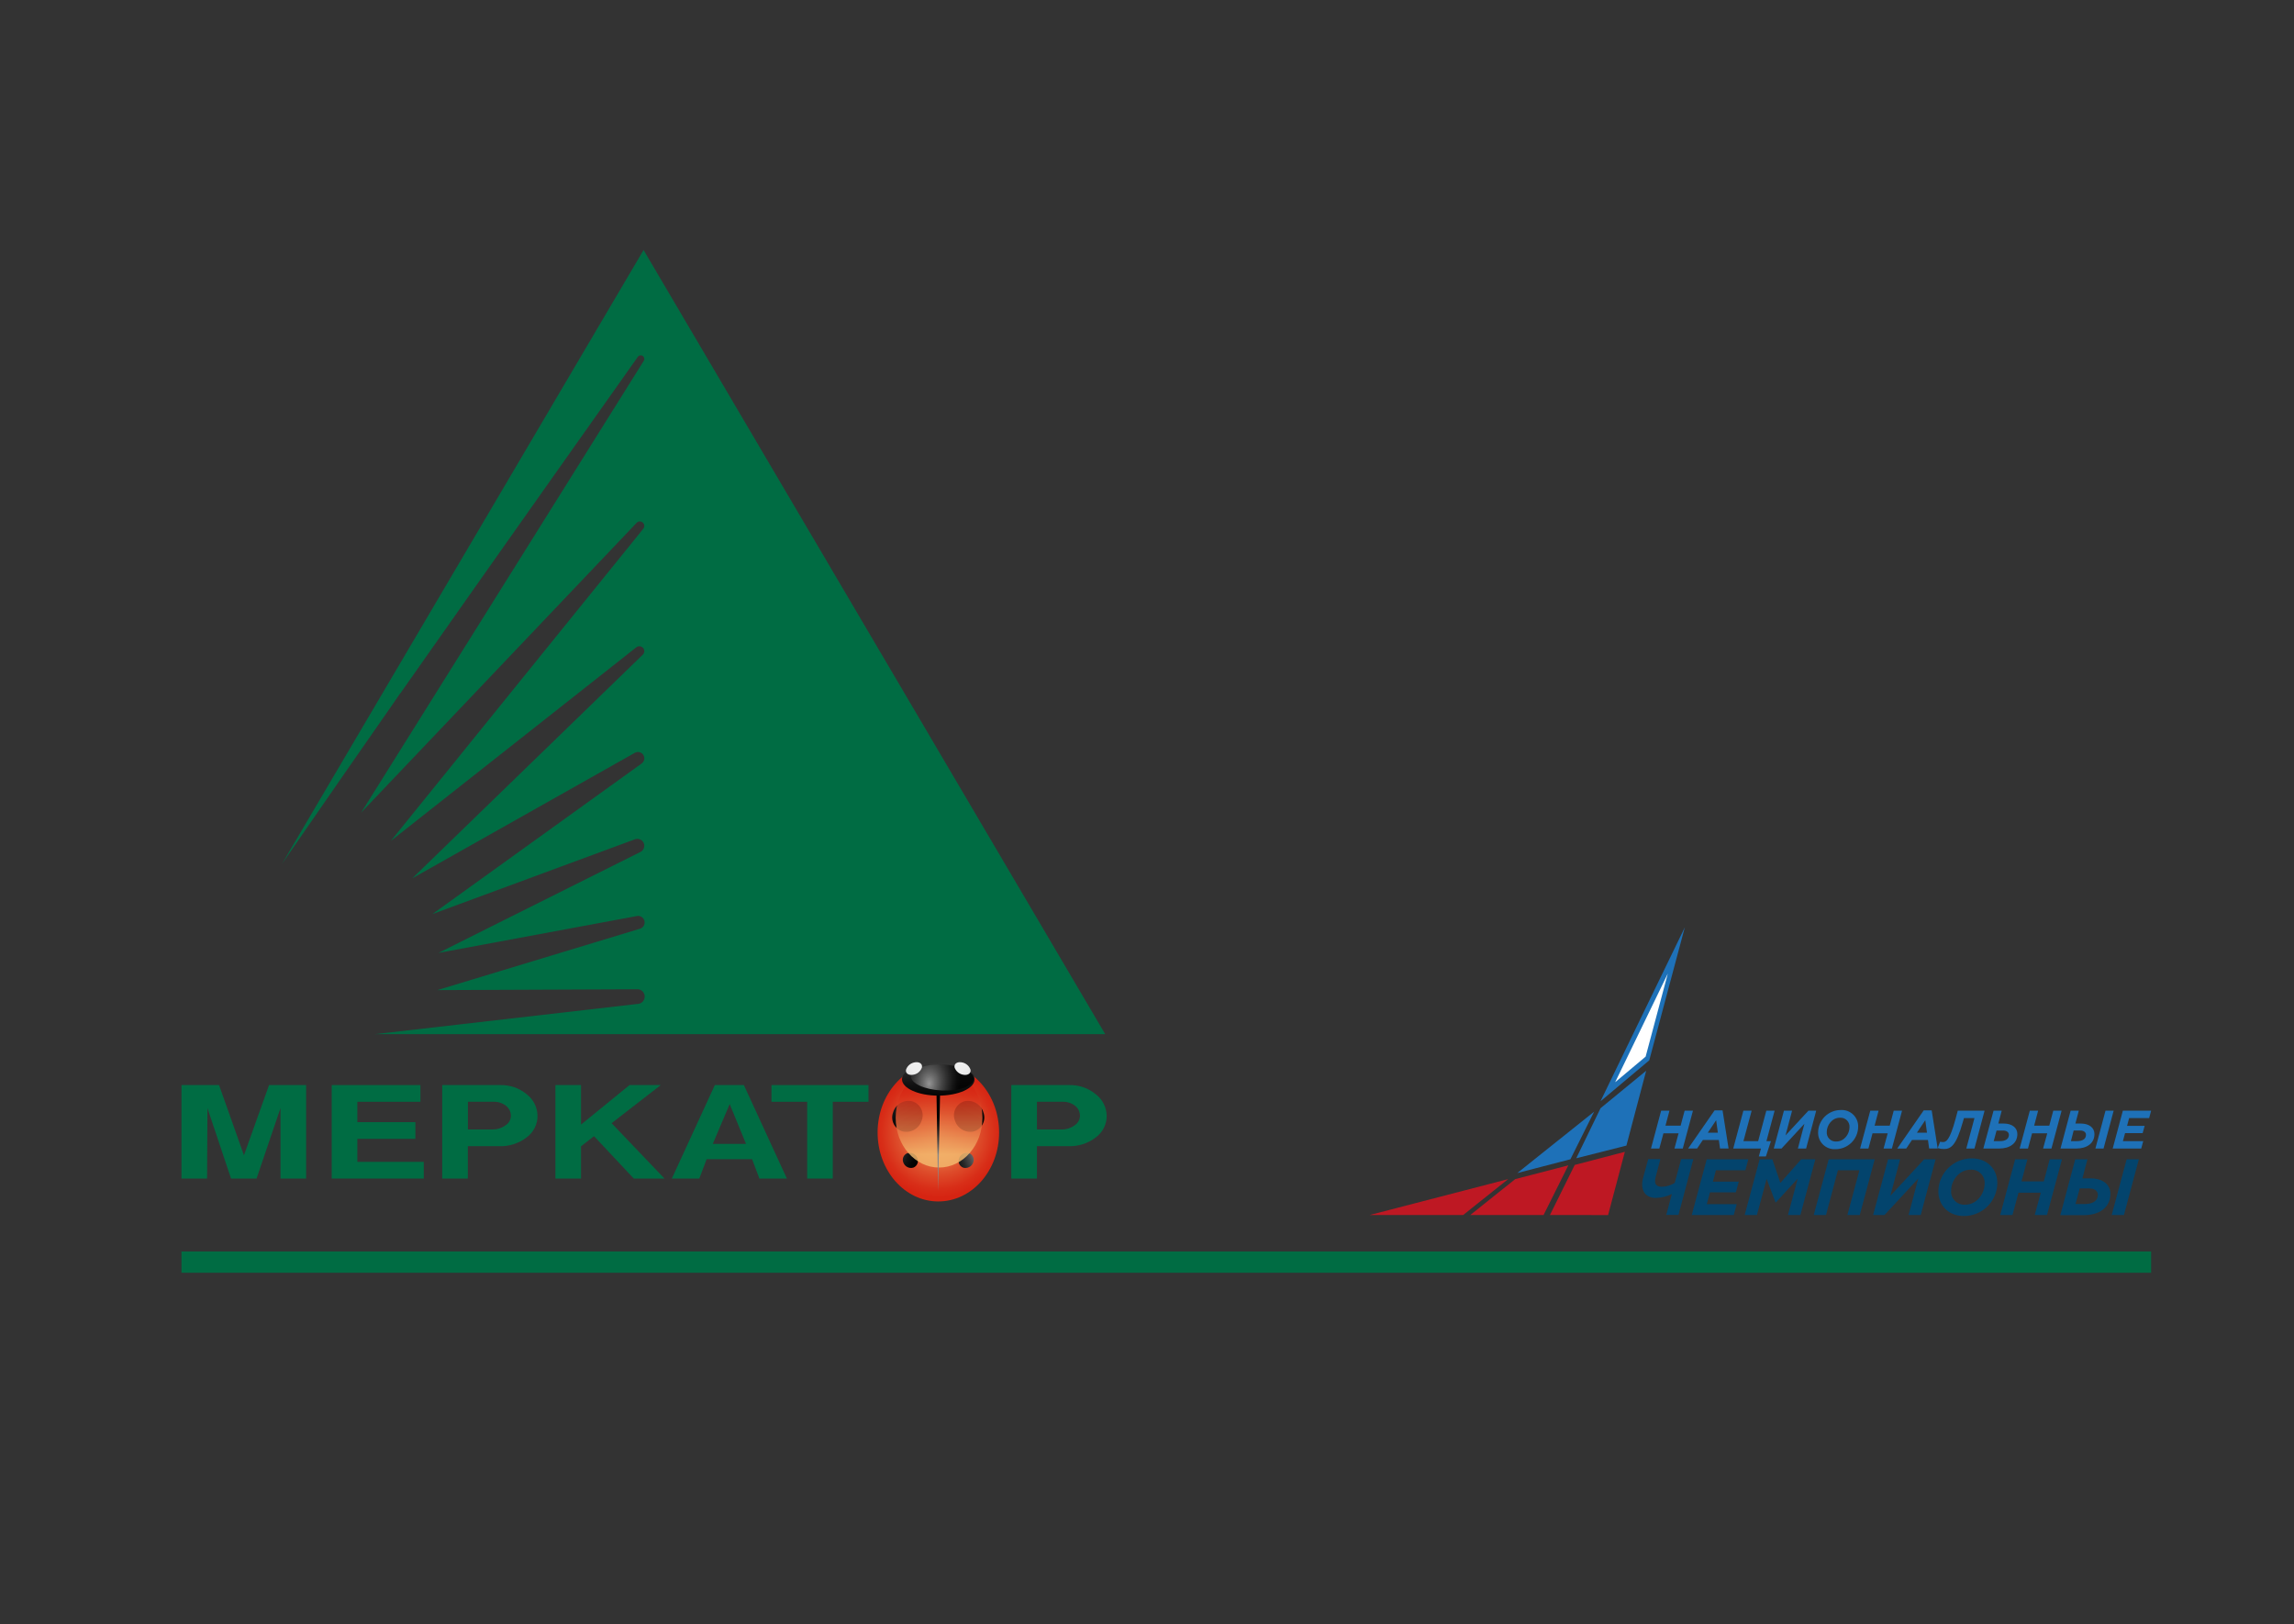
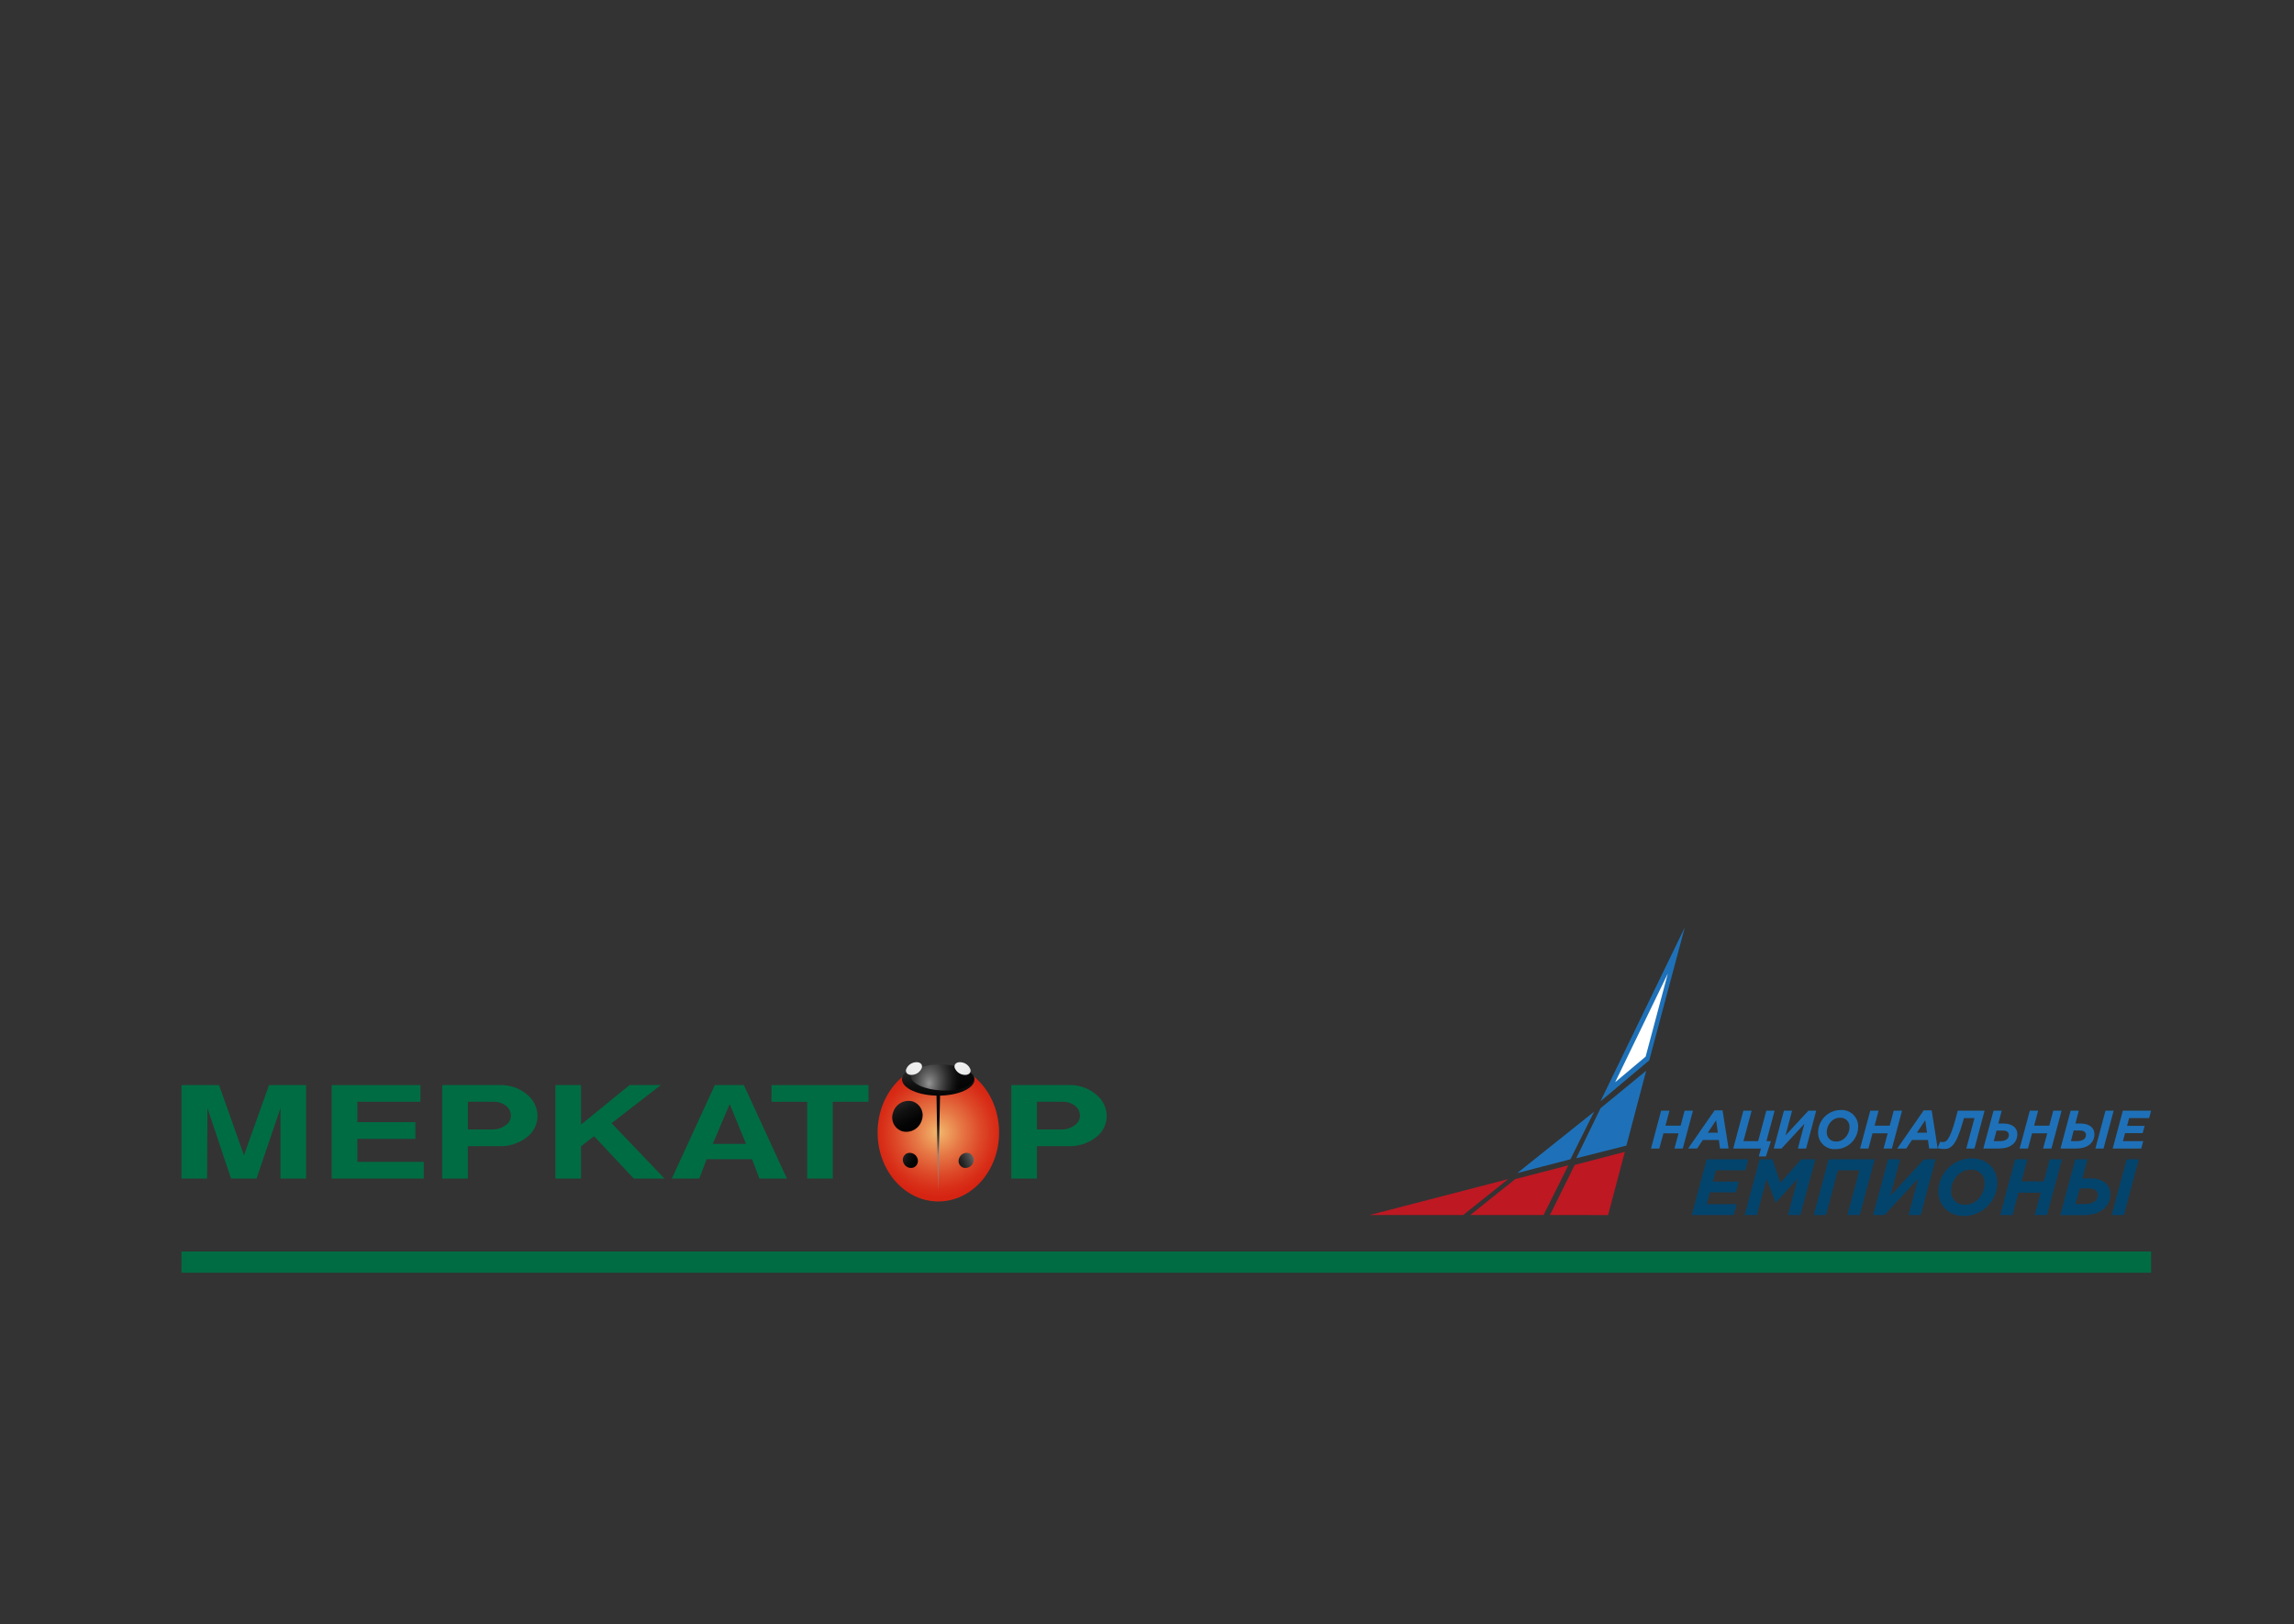
<svg xmlns="http://www.w3.org/2000/svg" width="843" height="597" viewBox="0 0 843 597" fill="none">
  <rect x="0" y="0" width="843" height="597" fill="#333333" stroke="none" />
  <path d="M790.499 459.939H66.689V467.749H790.499V459.939Z" fill="#006C43" />
  <path d="M585.81 408.56L557.58 431.11L577.09 426.05L585.81 408.56Z" fill="#1E71B8" />
  <path d="M503.32 446.54H537.68L554.22 433.34L503.32 446.54Z" fill="#BE1823" />
  <path d="M556.819 433.34L540.289 446.54H567.229L576.329 428.28L556.819 433.34Z" fill="#BE1823" />
  <path d="M588.17 407.28L579.24 425.68L597.67 421.02L604.94 393.51L588.17 407.28Z" fill="#1E71B8" />
  <path d="M597.1 423.31L578.68 428.13L569.57 446.54L590.94 446.56L597.1 423.31Z" fill="#BE1823" />
  <path d="M610.439 408.189H613.499L612.029 413.699H617.599L619.069 408.189H622.129L618.389 422.099H615.329L616.839 416.519H611.279L609.769 422.099H606.709L610.439 408.189Z" fill="#1E71B8" />
  <path d="M630.069 408.09H633.009L635.219 422.09H632.079L631.639 418.97H625.759L623.649 422.09H620.359L630.069 408.09ZM631.279 416.28L630.649 411.69L627.589 416.28H631.279Z" fill="#1E71B8" />
  <path d="M647.12 422.099H636.93L640.66 408.189H643.7L640.68 419.379H646.09L649.09 408.189H652.14L649.13 419.379H650.79L648.93 424.999H646.34L647.12 422.099Z" fill="#1E71B8" />
  <path d="M655.56 408.189H658.56L656.14 417.289L664.56 408.189H667.42L663.71 422.099H660.69L663.09 412.999L654.67 422.099H651.83L655.56 408.189Z" fill="#1E71B8" />
  <path d="M668.12 416.179C668.141 413.981 669.032 411.88 670.599 410.337C672.166 408.795 674.281 407.936 676.48 407.949C677.311 407.899 678.144 408.022 678.925 408.312C679.706 408.601 680.418 409.049 681.016 409.629C681.615 410.208 682.086 410.906 682.4 411.677C682.713 412.449 682.863 413.277 682.84 414.109C682.819 416.31 681.925 418.412 680.356 419.955C678.787 421.498 676.67 422.355 674.47 422.339C673.639 422.388 672.808 422.264 672.028 421.974C671.248 421.684 670.537 421.236 669.939 420.656C669.342 420.077 668.872 419.38 668.559 418.609C668.246 417.839 668.096 417.011 668.12 416.179V416.179ZM679.66 414.309C679.697 413.835 679.632 413.359 679.467 412.913C679.302 412.466 679.043 412.061 678.706 411.726C678.369 411.39 677.964 411.131 677.517 410.968C677.07 410.805 676.594 410.74 676.12 410.779C673.2 410.779 671.3 413.579 671.3 415.979C671.26 416.453 671.325 416.93 671.488 417.377C671.652 417.823 671.91 418.229 672.246 418.566C672.582 418.903 672.987 419.162 673.433 419.327C673.879 419.492 674.356 419.557 674.83 419.519C677.75 419.519 679.66 416.719 679.66 414.309" fill="#1E71B8" />
  <path d="M687.289 408.189H690.349L688.879 413.699H694.439L695.909 408.189H698.969L695.239 422.099H692.179L693.689 416.519H688.119L686.609 422.099H683.549L687.289 408.189Z" fill="#1E71B8" />
  <path d="M706.919 408.09H709.859L712.059 422.09H708.919L708.489 418.97H702.609L700.499 422.1H697.199L706.919 408.09ZM708.129 416.28L707.499 411.69L704.429 416.28H708.129Z" fill="#1E71B8" />
  <path d="M712.059 421.939L712.959 419.599C713.286 419.677 713.622 419.718 713.959 419.719C715.049 419.719 716.429 419.459 718.689 410.999L719.439 408.189H729.299L725.579 422.099H722.579L725.579 410.919H721.709L721.309 412.329C718.809 421.229 716.819 422.279 714.309 422.279C713.571 422.288 712.838 422.174 712.139 421.939" fill="#1E71B8" />
  <path d="M732.59 408.189H735.59L734.34 412.919H736.34C739.46 412.919 741.34 414.529 741.34 416.759C741.34 420.209 738.56 422.099 734.68 422.099H728.84L732.59 408.189ZM734.95 419.379C736.86 419.379 738.23 418.659 738.23 417.069C738.23 416.159 737.47 415.489 736.1 415.489H733.7L732.65 419.379H734.95Z" fill="#1E71B8" />
  <path d="M745.92 408.189H748.98L747.51 413.699H753.07L754.54 408.189H757.6L753.87 422.099H750.8L752.32 416.519H746.75L745.24 422.099H742.18L745.92 408.189Z" fill="#1E71B8" />
  <path d="M760.919 408.189H763.919L762.669 412.919H764.669C767.789 412.919 769.669 414.529 769.669 416.759C769.669 420.209 766.889 422.099 763.009 422.099H757.199L760.919 408.189ZM763.279 419.379C765.189 419.379 766.559 418.659 766.559 417.069C766.559 416.159 765.809 415.479 764.429 415.479H762.029L761.029 419.379H763.279ZM773.729 408.189H776.729L773.019 422.099H770.019L773.729 408.189Z" fill="#1E71B8" />
  <path d="M780.109 408.189H790.499L789.759 410.919H782.409L781.659 413.759H788.119L787.379 416.439H780.919L780.129 419.379H787.599L786.859 422.099H776.379L780.109 408.189Z" fill="#1E71B8" />
-   <path d="M614.369 438.82C612.553 439.708 610.569 440.198 608.549 440.26C605.099 440.26 603.459 438.18 603.459 435.26C603.471 434.496 603.578 433.737 603.779 433L605.679 426H610.159L608.409 432.61C608.274 433.068 608.204 433.543 608.199 434.02C608.199 435.42 608.929 436.15 610.739 436.15C612.395 436.101 614.008 435.618 615.419 434.75L617.789 426H622.269L616.799 446.5H612.319L614.369 438.82Z" fill="#03446D" />
  <path d="M627.18 426.07H642.47L641.39 430.08H630.57L629.46 434.26H638.97L637.88 438.21H628.38L627.21 442.54H638.2L637.12 446.55H621.68L627.18 426.07Z" fill="#03446D" />
  <path d="M646.629 426.07H651.309L654.259 434.73L661.889 426.07H667.099L661.599 446.55H657.039L660.609 433.18L652.589 441.92H652.479L649.199 433.27L645.629 446.55H641.129L646.629 426.07Z" fill="#03446D" />
  <path d="M672.01 426.07H688.91L683.42 446.55H678.88L683.3 430.08H675.4L671.02 446.55H666.51L672.01 426.07Z" fill="#03446D" />
  <path d="M693.83 426.07H698.24L694.67 439.47L707.07 426.07H711.29L705.82 446.55H701.37L704.91 433.15L692.51 446.55H688.33L693.83 426.07Z" fill="#03446D" />
  <path d="M712.309 437.83C712.34 434.593 713.654 431.501 715.961 429.231C718.269 426.961 721.382 425.699 724.619 425.72C730.269 425.72 733.979 429.64 733.979 434.79C733.947 438.027 732.633 441.119 730.326 443.389C728.019 445.659 724.905 446.921 721.669 446.9C716.019 446.9 712.309 442.98 712.309 437.83ZM729.309 435.08C729.365 434.382 729.268 433.68 729.026 433.023C728.784 432.366 728.402 431.77 727.906 431.275C727.411 430.781 726.813 430.4 726.156 430.159C725.498 429.918 724.796 429.823 724.099 429.88C719.809 429.88 716.999 434 716.999 437.54C716.943 438.237 717.039 438.938 717.281 439.594C717.522 440.25 717.903 440.846 718.398 441.341C718.892 441.835 719.488 442.216 720.144 442.458C720.801 442.7 721.502 442.796 722.199 442.74C726.499 442.74 729.309 438.62 729.309 435.08Z" fill="#03446D" />
  <path d="M740.529 426.07H745.029L742.869 434.17H751.059L753.219 426.07H757.729L752.229 446.55H747.719L749.949 438.33H741.759L739.539 446.55H735.029L740.529 426.07Z" fill="#03446D" />
  <path d="M762.609 426.07H767.089L765.239 433.07H768.239C772.839 433.07 775.529 435.44 775.529 438.72C775.529 443.81 771.429 446.59 765.729 446.59H757.129L762.609 426.07ZM766.089 442.5C768.899 442.5 770.919 441.44 770.919 439.1C770.919 437.76 769.809 436.77 767.789 436.77H764.249L762.699 442.5H766.089ZM781.499 426.07H785.979L780.499 446.55H775.999L781.499 426.07Z" fill="#03446D" />
  <path d="M588.15 404.74L606.07 389.69L619.13 340.82L588.15 404.74Z" fill="#1E71B8" />
  <path d="M593.539 397.73L604.739 388.32L612.889 357.8L593.539 397.73Z" fill="white" />
-   <path d="M144.27 258.87L147.02 254.87C147.02 254.87 147.02 254.87 147.08 254.87C181.74 205.49 234.36 131.19 234.36 131.19C234.552 130.899 234.852 130.697 235.194 130.628C235.535 130.559 235.89 130.628 236.18 130.82C236.471 131.012 236.673 131.312 236.742 131.653C236.811 131.995 236.742 132.349 236.55 132.64L132.72 298.64L233.89 192.21C234.032 192.048 234.204 191.915 234.397 191.819C234.591 191.724 234.801 191.667 235.016 191.653C235.231 191.639 235.446 191.667 235.65 191.736C235.854 191.805 236.043 191.913 236.205 192.055C236.367 192.197 236.5 192.369 236.596 192.562C236.691 192.755 236.748 192.965 236.762 193.18C236.776 193.395 236.748 193.611 236.679 193.815C236.61 194.019 236.502 194.208 236.36 194.37L143.61 309.06L233.74 237.97C234.105 237.649 234.583 237.486 235.068 237.516C235.553 237.546 236.007 237.766 236.33 238.13C236.485 238.311 236.603 238.522 236.676 238.749C236.75 238.976 236.777 239.216 236.758 239.454C236.738 239.692 236.672 239.923 236.563 240.135C236.453 240.348 236.303 240.536 236.12 240.69L151.5 322.8L233.19 276.73C233.449 276.566 233.737 276.454 234.039 276.401C234.341 276.349 234.65 276.356 234.949 276.423C235.248 276.49 235.531 276.615 235.782 276.791C236.033 276.967 236.246 277.191 236.41 277.45C236.574 277.709 236.686 277.997 236.739 278.299C236.791 278.601 236.784 278.91 236.717 279.209C236.65 279.508 236.525 279.791 236.349 280.042C236.173 280.292 235.949 280.506 235.69 280.67L158.89 335.94L233.2 308.5C233.823 308.235 234.524 308.226 235.153 308.475C235.782 308.724 236.288 309.211 236.56 309.83C236.694 310.136 236.765 310.465 236.77 310.798C236.776 311.132 236.715 311.463 236.591 311.773C236.467 312.082 236.283 312.365 236.05 312.603C235.816 312.841 235.537 313.03 235.23 313.16L161.09 350.22L233.75 336.71C234.065 336.612 234.397 336.579 234.725 336.614C235.053 336.648 235.371 336.75 235.658 336.912C235.946 337.074 236.197 337.293 236.397 337.555C236.597 337.818 236.741 338.119 236.82 338.439C236.899 338.759 236.912 339.093 236.858 339.418C236.804 339.744 236.683 340.055 236.504 340.332C236.326 340.609 236.092 340.847 235.818 341.031C235.543 341.214 235.235 341.34 234.91 341.4L160.71 363.88L233.88 363.57C234.247 363.525 234.619 363.556 234.974 363.66C235.329 363.765 235.658 363.94 235.942 364.177C236.227 364.413 236.459 364.706 236.626 365.035C236.793 365.365 236.891 365.726 236.914 366.095C236.936 366.464 236.883 366.833 236.757 367.181C236.632 367.529 236.436 367.847 236.183 368.116C235.93 368.386 235.624 368.6 235.285 368.747C234.946 368.894 234.58 368.97 234.21 368.97L137.86 380.06H406.14L236.5 91.88L103.66 317.43C116.24 299.2 136.11 270.5 144.27 258.87Z" fill="#006C43" />
  <path d="M367.15 416.209C367.15 430.209 357.15 441.549 344.81 441.549C332.47 441.549 322.5 430.209 322.5 416.209C322.5 402.209 332.5 390.859 344.84 390.859C357.18 390.859 367.15 402.209 367.15 416.209Z" fill="url(#paint0_radial_150_1471)" />
  <path d="M338.719 411.75C338.281 413.197 337.308 414.421 335.998 415.174C334.687 415.926 333.139 416.151 331.669 415.8C330.968 415.589 330.317 415.237 329.758 414.764C329.198 414.292 328.741 413.709 328.416 413.053C328.091 412.397 327.904 411.681 327.866 410.949C327.829 410.218 327.942 409.486 328.199 408.8C328.635 407.353 329.608 406.127 330.919 405.374C332.23 404.621 333.779 404.398 335.249 404.75C335.951 404.961 336.601 405.314 337.161 405.786C337.721 406.259 338.177 406.841 338.503 407.498C338.828 408.154 339.015 408.87 339.052 409.602C339.089 410.333 338.976 411.064 338.719 411.75V411.75Z" fill="url(#paint1_linear_150_1471)" />
  <path d="M337.079 425.56C337.23 425.887 337.313 426.242 337.321 426.603C337.329 426.963 337.263 427.321 337.127 427.655C336.991 427.989 336.788 428.291 336.53 428.543C336.273 428.795 335.966 428.992 335.629 429.12C334.914 429.33 334.145 429.267 333.474 428.941C332.803 428.616 332.277 428.052 331.999 427.36C331.846 427.034 331.762 426.681 331.753 426.321C331.743 425.961 331.808 425.604 331.943 425.27C332.079 424.937 332.281 424.635 332.539 424.384C332.796 424.133 333.103 423.937 333.439 423.81C334.155 423.596 334.925 423.657 335.598 423.981C336.271 424.304 336.799 424.868 337.079 425.56V425.56Z" fill="url(#paint2_linear_150_1471)" />
-   <path d="M350.9 411.75C351.333 413.188 352.298 414.407 353.599 415.159C354.899 415.912 356.437 416.141 357.9 415.8C358.602 415.59 359.254 415.238 359.815 414.766C360.375 414.294 360.833 413.711 361.159 413.055C361.486 412.399 361.673 411.682 361.711 410.95C361.749 410.218 361.636 409.486 361.38 408.8C360.94 407.353 359.964 406.128 358.652 405.375C357.341 404.623 355.791 404.399 354.32 404.75C353.623 404.966 352.977 405.322 352.423 405.797C351.869 406.272 351.418 406.855 351.098 407.511C350.777 408.167 350.595 408.881 350.561 409.61C350.526 410.339 350.642 411.067 350.9 411.75V411.75Z" fill="url(#paint3_linear_150_1471)" />
  <path d="M352.499 425.56C352.346 425.886 352.261 426.24 352.251 426.6C352.241 426.959 352.305 427.317 352.439 427.651C352.573 427.986 352.775 428.288 353.031 428.541C353.287 428.794 353.593 428.991 353.929 429.12C354.647 429.336 355.42 429.275 356.096 428.949C356.772 428.624 357.301 428.057 357.579 427.36C357.73 427.034 357.813 426.681 357.822 426.321C357.831 425.962 357.765 425.605 357.63 425.272C357.495 424.939 357.293 424.638 357.037 424.386C356.78 424.135 356.475 423.939 356.139 423.81C355.423 423.596 354.654 423.657 353.98 423.981C353.307 424.304 352.779 424.868 352.499 425.56V425.56Z" fill="url(#paint4_linear_150_1471)" />
-   <path style="mix-blend-mode:overlay" opacity="0.84" d="M361.029 410.8C361.029 420.9 353.899 429.09 345.079 429.09C336.259 429.09 329.139 420.9 329.139 410.8C329.139 400.7 336.279 392.5 345.079 392.5C353.879 392.5 361.029 400.71 361.029 410.8Z" fill="url(#paint5_linear_150_1471)" />
  <path d="M344.73 437.67L344.08 397.81H345.54L344.73 437.67Z" fill="url(#paint6_linear_150_1471)" />
  <path d="M358.139 396.66C358.139 400 352.139 402.66 344.809 402.66C337.479 402.66 331.469 399.95 331.469 396.66C331.469 393.37 337.469 390.66 344.809 390.66C352.149 390.66 358.139 393.33 358.139 396.66Z" fill="url(#paint7_linear_150_1471)" />
  <path opacity="0.7" d="M357.809 396.5C357.719 399.14 352.479 401.049 346.109 400.769C339.739 400.489 334.649 398.129 334.739 395.489C334.829 392.849 340.069 390.95 346.439 391.23C352.809 391.51 357.899 393.83 357.809 396.5Z" fill="url(#paint8_radial_150_1471)" />
  <path d="M354.219 395.019C355.839 395.229 356.919 394.369 356.639 393.089C356.379 392.363 355.92 391.725 355.313 391.249C354.706 390.773 353.977 390.479 353.209 390.399C351.599 390.189 350.519 391.059 350.789 392.339C351.055 393.061 351.517 393.694 352.123 394.168C352.729 394.641 353.455 394.936 354.219 395.019Z" fill="url(#paint9_linear_150_1471)" />
  <path d="M335.359 395.019C333.749 395.229 332.659 394.369 332.949 393.089C333.207 392.364 333.665 391.726 334.271 391.25C334.876 390.774 335.603 390.479 336.369 390.399C337.989 390.189 339.069 391.059 338.789 392.339C338.527 393.063 338.066 393.698 337.459 394.172C336.853 394.646 336.125 394.94 335.359 395.019V395.019Z" fill="url(#paint10_linear_150_1471)" />
  <path fill-rule="evenodd" clip-rule="evenodd" d="M131.32 418.55H152.65V412.41H131.32V404.92H154.5V398.78H121.9V433.14H155.73V427H131.32V418.55Z" fill="#006C43" />
  <path fill-rule="evenodd" clip-rule="evenodd" d="M89.65 424.59L80.499 398.78H66.689V433.14H76.099L76.23 407.23L84.9 433.14H94.279L103.079 407.23V433.14H112.499V398.78H98.87L89.65 424.59Z" fill="#006C43" />
  <path fill-rule="evenodd" clip-rule="evenodd" d="M193.55 402.149C190.796 399.867 187.305 398.669 183.73 398.779H162.5V433.139H171.92V421.239H183.34C187.01 421.388 190.616 420.245 193.53 418.009C194.766 417.104 195.771 415.921 196.466 414.556C197.161 413.191 197.525 411.681 197.53 410.149C197.518 408.601 197.153 407.076 196.464 405.69C195.774 404.304 194.778 403.093 193.55 402.149V402.149ZM185.7 413.619C184.366 414.602 182.747 415.122 181.09 415.099H171.94V404.919H181.29C182.973 404.841 184.629 405.366 185.96 406.399C186.527 406.844 186.984 407.414 187.294 408.065C187.604 408.715 187.761 409.429 187.75 410.149C187.722 410.852 187.52 411.537 187.162 412.143C186.805 412.749 186.302 413.256 185.7 413.619V413.619Z" fill="#006C43" />
  <path fill-rule="evenodd" clip-rule="evenodd" d="M402.669 402.149C399.915 399.867 396.423 398.669 392.849 398.779H371.639V433.139H381.059V421.239H392.499C396.169 421.39 399.775 420.246 402.689 418.009C403.924 417.104 404.93 415.921 405.625 414.556C406.32 413.191 406.684 411.681 406.689 410.149C406.672 408.598 406.301 407.071 405.604 405.684C404.908 404.298 403.904 403.089 402.669 402.149V402.149ZM394.829 413.619C393.493 414.6 391.875 415.119 390.219 415.099H381.059V404.919H390.409C392.092 404.841 393.748 405.366 395.079 406.399C395.646 406.844 396.102 407.414 396.413 408.065C396.723 408.715 396.879 409.429 396.869 410.149C396.841 410.851 396.64 411.535 396.284 412.141C395.928 412.746 395.428 413.254 394.829 413.619V413.619Z" fill="#006C43" />
  <path fill-rule="evenodd" clip-rule="evenodd" d="M242.81 398.78H231.34L213.51 413.31V398.78H204.1V433.14H213.51V421.29L218.29 417.56L232.9 433.14H244.19L224.75 412.79L242.81 398.78Z" fill="#006C43" />
  <path fill-rule="evenodd" clip-rule="evenodd" d="M262.689 398.78L246.879 433.14H256.979L259.679 426.01H276.369L279.069 433.14H289.169L273.359 398.78H262.689ZM261.939 420.39L268.149 405.77L274.149 420.39H261.939Z" fill="#006C43" />
  <path fill-rule="evenodd" clip-rule="evenodd" d="M283.5 398.78V404.92H296.62V433.14H306.03V404.92H319.15V398.78H283.5Z" fill="#006C43" />
  <defs>
    <radialGradient id="paint0_radial_150_1471" cx="0" cy="0" r="1" gradientUnits="userSpaceOnUse" gradientTransform="translate(344.81 416.209) scale(23.89)">
      <stop stop-color="#F3B96E" />
      <stop offset="0.02" stop-color="#F2B46B" />
      <stop offset="0.36" stop-color="#E67745" />
      <stop offset="0.65" stop-color="#DD4A29" />
      <stop offset="0.87" stop-color="#D82E18" />
      <stop offset="1" stop-color="#D62412" />
    </radialGradient>
    <linearGradient id="paint1_linear_150_1471" x1="325.306" y1="395.121" x2="336.358" y2="415.672" gradientUnits="userSpaceOnUse">
      <stop stop-color="#787878" />
      <stop offset="0.06" stop-color="#6B6B6B" />
      <stop offset="0.26" stop-color="#454545" />
      <stop offset="0.45" stop-color="#272727" />
      <stop offset="0.64" stop-color="#111111" />
      <stop offset="0.83" stop-color="#040404" />
      <stop offset="1" />
    </linearGradient>
    <linearGradient id="paint2_linear_150_1471" x1="326.349" y1="422.818" x2="337.393" y2="427.742" gradientUnits="userSpaceOnUse">
      <stop stop-color="#787878" />
      <stop offset="0.06" stop-color="#6B6B6B" />
      <stop offset="0.26" stop-color="#454545" />
      <stop offset="0.45" stop-color="#272727" />
      <stop offset="0.64" stop-color="#111111" />
      <stop offset="0.83" stop-color="#040404" />
      <stop offset="1" />
    </linearGradient>
    <linearGradient id="paint3_linear_150_1471" x1="369.469" y1="393.394" x2="358.421" y2="414.007" gradientUnits="userSpaceOnUse">
      <stop stop-color="#787878" />
      <stop offset="0.06" stop-color="#6B6B6B" />
      <stop offset="0.26" stop-color="#454545" />
      <stop offset="0.45" stop-color="#272727" />
      <stop offset="0.64" stop-color="#111111" />
      <stop offset="0.83" stop-color="#040404" />
      <stop offset="1" />
    </linearGradient>
    <linearGradient id="paint4_linear_150_1471" x1="358.675" y1="424.489" x2="347.642" y2="429.372" gradientUnits="userSpaceOnUse">
      <stop stop-color="#787878" />
      <stop offset="0.06" stop-color="#6B6B6B" />
      <stop offset="0.26" stop-color="#454545" />
      <stop offset="0.45" stop-color="#272727" />
      <stop offset="0.64" stop-color="#111111" />
      <stop offset="0.83" stop-color="#040404" />
      <stop offset="1" />
    </linearGradient>
    <linearGradient id="paint5_linear_150_1471" x1="345.079" y1="424.21" x2="345.079" y2="399.87" gradientUnits="userSpaceOnUse">
      <stop stop-color="#F3B96E" />
      <stop offset="0.02" stop-color="#F2B46B" />
      <stop offset="0.36" stop-color="#E67745" />
      <stop offset="0.65" stop-color="#DD4A29" />
      <stop offset="0.87" stop-color="#D82E18" />
      <stop offset="1" stop-color="#D62412" />
    </linearGradient>
    <linearGradient id="paint6_linear_150_1471" x1="344.81" y1="424.54" x2="344.81" y2="408.15" gradientUnits="userSpaceOnUse">
      <stop stop-color="#878787" />
      <stop offset="0.12" stop-color="#6B6B6B" />
      <stop offset="0.3" stop-color="#454545" />
      <stop offset="0.48" stop-color="#272727" />
      <stop offset="0.66" stop-color="#111111" />
      <stop offset="0.84" stop-color="#040404" />
      <stop offset="1" />
    </linearGradient>
    <linearGradient id="paint7_linear_150_1471" x1="344.349" y1="380.13" x2="345.099" y2="407.65" gradientUnits="userSpaceOnUse">
      <stop stop-color="#878787" />
      <stop offset="0.12" stop-color="#6B6B6B" />
      <stop offset="0.3" stop-color="#454545" />
      <stop offset="0.48" stop-color="#272727" />
      <stop offset="0.66" stop-color="#111111" />
      <stop offset="0.84" stop-color="#040404" />
      <stop offset="1" />
    </linearGradient>
    <radialGradient id="paint8_radial_150_1471" cx="0" cy="0" r="1" gradientUnits="userSpaceOnUse" gradientTransform="translate(341.462 398.266) rotate(2.603) scale(11.549 15.085)">
      <stop stop-color="#CCCCCC" />
      <stop offset="0.19" stop-color="#939393" />
      <stop offset="0.39" stop-color="#5F5F5F" />
      <stop offset="0.58" stop-color="#363636" />
      <stop offset="0.75" stop-color="#181818" />
      <stop offset="0.89" stop-color="#060606" />
      <stop offset="1" />
    </radialGradient>
    <linearGradient id="paint9_linear_150_1471" x1="352.609" y1="387.832" x2="360.932" y2="397.498" gradientUnits="userSpaceOnUse">
      <stop stop-color="#F0F0F0" />
      <stop offset="0.39" stop-color="#EEEEEE" />
      <stop offset="0.55" stop-color="#E7E7E7" />
      <stop offset="0.66" stop-color="#DBDBDB" />
      <stop offset="0.75" stop-color="#CACACA" />
      <stop offset="0.82" stop-color="#B4B4B4" />
      <stop offset="0.89" stop-color="#989898" />
      <stop offset="0.95" stop-color="#787878" />
      <stop offset="1" stop-color="#595959" />
    </linearGradient>
    <linearGradient id="paint10_linear_150_1471" x1="340.2" y1="390.624" x2="331.877" y2="400.29" gradientUnits="userSpaceOnUse">
      <stop stop-color="#F0F0F0" />
      <stop offset="0.39" stop-color="#EEEEEE" />
      <stop offset="0.55" stop-color="#E7E7E7" />
      <stop offset="0.66" stop-color="#DBDBDB" />
      <stop offset="0.75" stop-color="#CACACA" />
      <stop offset="0.82" stop-color="#B4B4B4" />
      <stop offset="0.89" stop-color="#989898" />
      <stop offset="0.95" stop-color="#787878" />
      <stop offset="1" stop-color="#595959" />
    </linearGradient>
  </defs>
</svg>